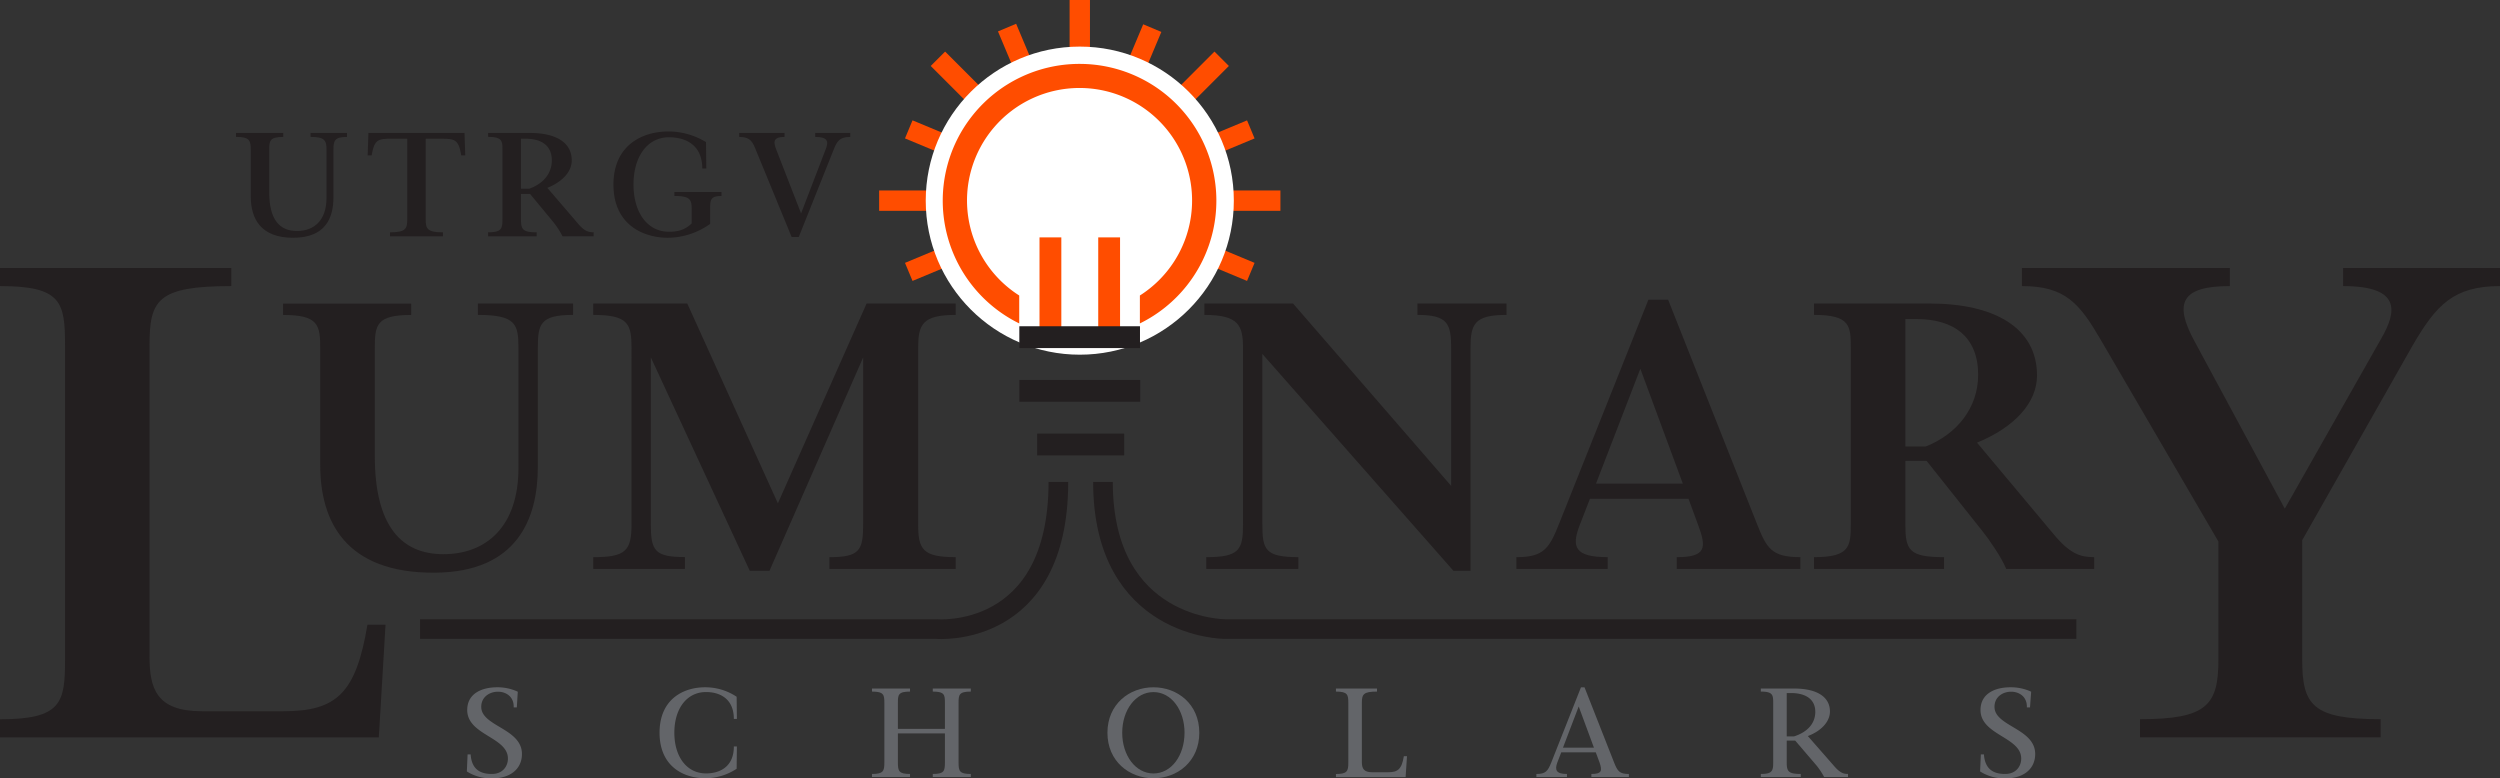
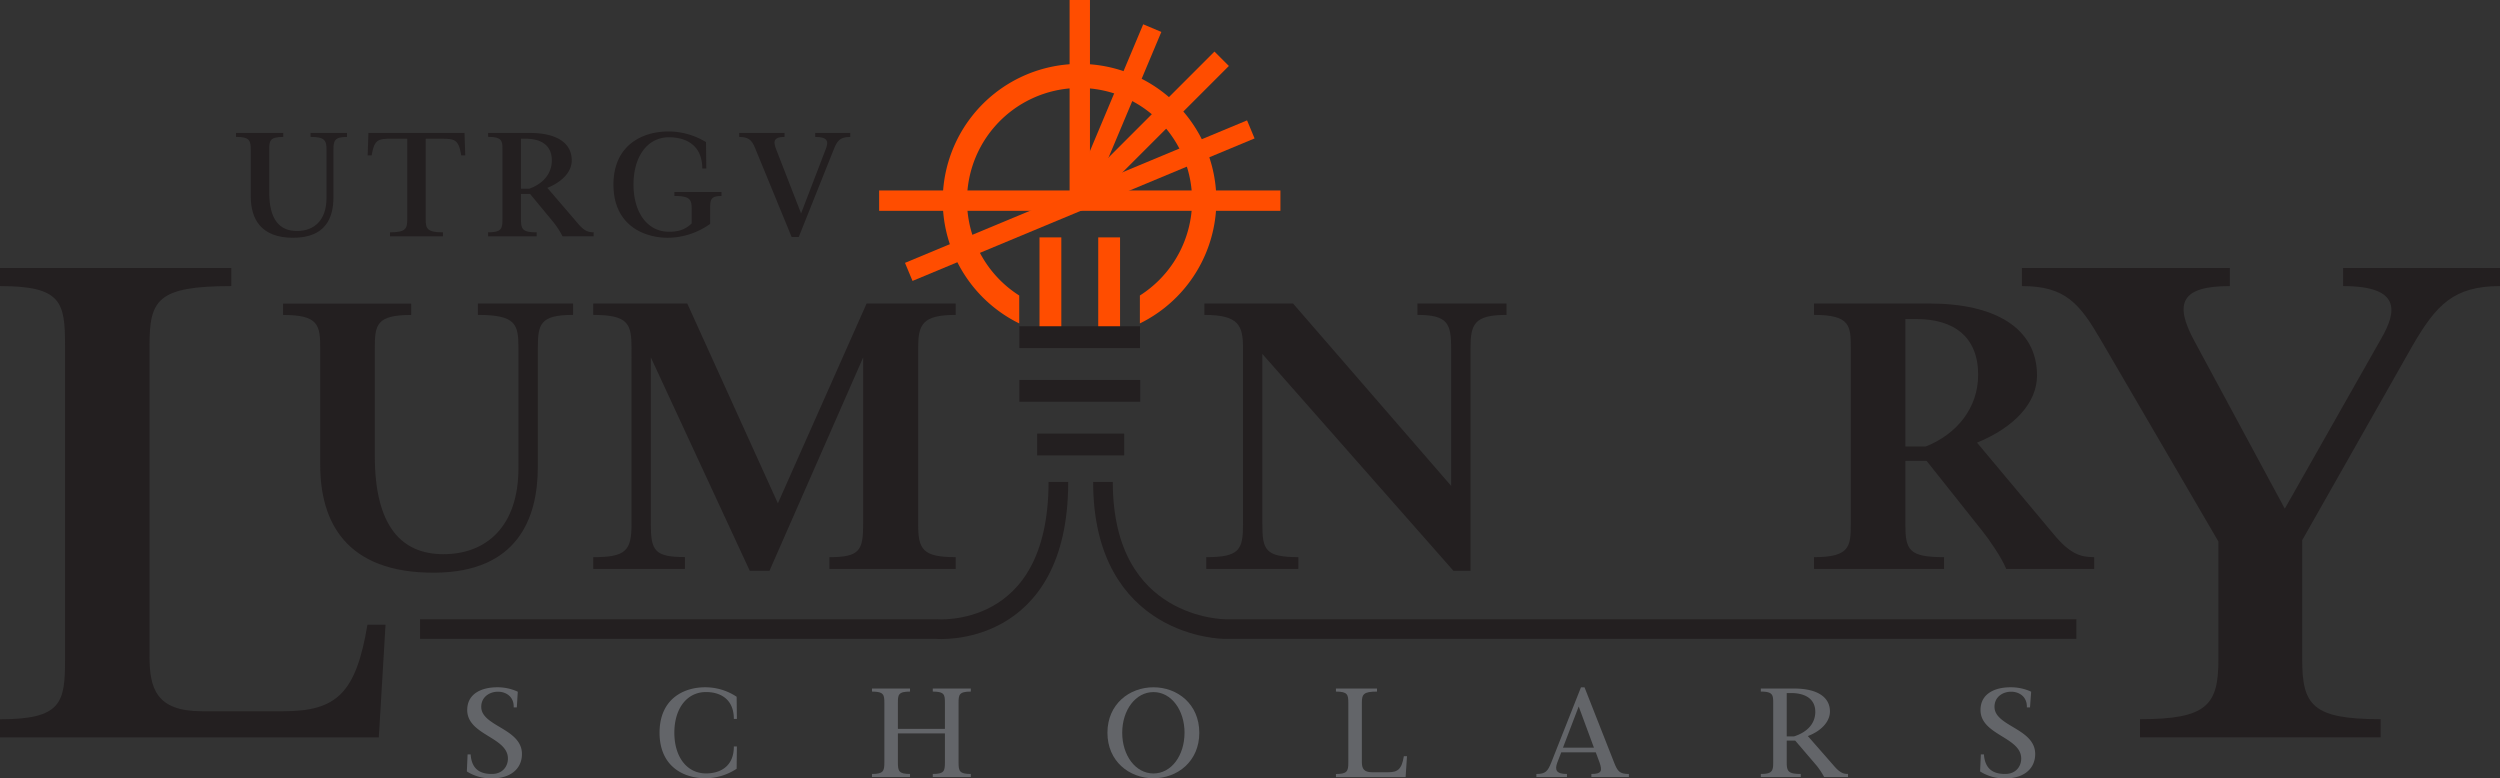
<svg xmlns="http://www.w3.org/2000/svg" viewBox="0 0 1199.64 373.51">
  <rect x="0" y="0" width="1199.64" height="373.51" fill="#333333" stroke="none" />
  <defs>
    <style>.cls-1{fill:#231f20;}.cls-11,.cls-12,.cls-2,.cls-3,.cls-4,.cls-5,.cls-6,.cls-9{fill:none;stroke-miterlimit:10;}.cls-11,.cls-2,.cls-3,.cls-4,.cls-5,.cls-6{stroke:#ff4d00;}.cls-2{stroke-width:9.77px;}.cls-3{stroke-width:9.39px;}.cls-4{stroke-width:9.39px;}.cls-5{stroke-width:9.44px;}.cls-6{stroke-width:9.45px;}.cls-7{fill:#fff;}.cls-8{fill:#636569;}.cls-12,.cls-9{stroke:#231f20;}.cls-9{stroke-width:9.43px;}.cls-10{fill:#ff4d00;}.cls-11,.cls-12{stroke-width:10.47px;}</style>
  </defs>
  <g id="Layer_2" data-name="Layer 2">
    <g id="Layer_1-2" data-name="Layer 1">
      <path class="cls-1" d="M258.08,224.05c0,24.56-9.64,50.58-49.66,50.76-42.57.18-54.76-24.56-54.76-51.67v-56c0-11.28-.91-16-17.83-16v-5.46h61.49v5.46c-16.74,0-17.47,4.73-17.47,16v51.67c0,33.84,12.92,47.12,32.93,47.12,20.74,0,36-13.47,36-41.3V167.11c0-11.46-1.09-16-19.46-16v-5.46H275v5.46c-15.83,0-16.92,4.37-16.92,16Z" />
      <path class="cls-1" d="M328.67,273h-44v-5.64c15.64,0,18.37-3.09,18.37-15.83V167.11c0-11.64-1.45-16-18.37-16v-5.46h45.12l43.48,95.88,42.57-95.88h42.75v5.46c-16.19,0-18,4.73-18,16v84.41c0,12,2,15.83,18,15.83V273H398v-5.64c14.55,0,16.19-3.27,16.19-15.83v-80L369.24,273.9h-9.46L312.3,171.48v80c0,12.74,1.82,15.83,16.37,15.83Z" />
      <path class="cls-1" d="M696.35,167.11c0-11.82-1.64-16-16.19-16v-5.46h42.75v5.46c-15.46,0-17.28,4.37-17.28,16V273.9h-8.19L605.75,169.84v81.68c0,12.19,1.27,15.83,17.28,15.83V273h-44.2v-5.64c16,0,17.64-3.64,17.64-15.83V167.11c0-10.91-2-16-18.55-16v-5.46h42.57l75.86,87.51Z" />
-       <path class="cls-1" d="M810.24,239.34h-47.3L758,252.07c-4,10.37-2.37,15.28,13.46,15.28V273H727.65v-5.64c13.09,0,15.82-4.18,20.55-16.19L791,143.82h9.46L843,251.16c4.73,12,7.09,16.19,20.92,16.19V273H804.6v-5.64c14.19,0,14.37-4.55,10.19-15.64Zm-44.39-7.28h41.66l-20.38-55.12Z" />
      <path class="cls-1" d="M948.69,212.41l36.38,43.48c8.19,10,13.28,11.46,19.83,11.46V273H962.7c-2.19-5.46-8.37-14.37-11.46-18.19l-26.75-33.66H914.3v30.38c0,12.38,1.64,15.83,18.56,15.83V273h-62.4v-5.64c17.1,0,17.65-5.09,17.65-15.83V167.11c0-10.73-.18-16-17.65-16v-5.46H926c31.11,0,51.48,11.65,51.48,34.57C977.43,193.31,966.7,205,948.69,212.41Zm-34.39,1.82h9.83c14.73-5.82,25.1-18.37,25.1-34.38,0-18.38-11.82-26.75-29.65-26.75H914.3Z" />
      <line class="cls-2" x1="421.86" y1="96.28" x2="614.42" y2="96.28" />
      <line class="cls-2" x1="518.14" y1="96.13" x2="518.14" />
      <line class="cls-2" x1="518.21" y1="96.21" x2="586.22" y2="28.2" />
-       <line class="cls-3" x1="436.07" y1="62.08" x2="600.21" y2="130.47" />
      <line class="cls-4" x1="600.21" y1="62.09" x2="436.07" y2="130.47" />
      <line class="cls-5" x1="552.93" y1="13.49" x2="518.19" y2="96.15" />
-       <line class="cls-6" x1="483.24" y1="13.24" x2="518.08" y2="96.13" />
-       <line class="cls-2" x1="518.04" y1="96.18" x2="450.06" y2="28.2" />
-       <circle class="cls-7" cx="518.14" cy="96.28" r="73.92" />
      <path class="cls-8" d="M248,339.44H246.5c.19-5.22-3.76-7.52-7.57-7.52s-8,2.36-8,7.27c0,9.4,19.53,10.31,19.53,22.62,0,7-5.34,11.7-14.31,11.7a21.57,21.57,0,0,1-12.13-3.33l.36-8.19h1.46c.54,8.19,5.88,9.4,10.19,9.4,5.21,0,7.7-3.7,7.7-7.4,0-10.36-19.53-11.21-19.53-23.28,0-8.06,7.22-10.91,14.31-10.91a23,23,0,0,1,9.95,2.12Z" />
      <path class="cls-8" d="M338.32,329.8a27.08,27.08,0,0,1,15.16,4.54L353.6,345h-1.46c0-10.07-7.15-12.92-13.33-12.92-9.28,0-15.22,8-15.22,19.52s5.94,19.53,15.22,19.53c6.18,0,13.33-2.85,13.33-12.92h1.46l-.12,10.68a27.08,27.08,0,0,1-15.16,4.54c-10.43,0-21.83-5.76-21.83-21.83S327.89,329.8,338.32,329.8Z" />
      <path class="cls-8" d="M447.6,372.85v-1.46c5.4,0,5.82-1.33,5.82-5.46v-14H430.86v14c0,4.13.49,5.46,5.82,5.46v1.46H418.43v-1.46c5.4,0,5.94-1.33,5.94-5.46V337.31c0-3.88-.24-5.45-5.94-5.45V330.4h18.25v1.46c-5.69,0-5.82,1.57-5.82,5.45v12.43h22.56V337.31c0-3.88-.12-5.45-5.82-5.45V330.4h18.25v1.46c-5.7,0-5.88,1.57-5.88,5.45v28.62c0,4.13.48,5.46,5.88,5.46v1.46Z" />
      <path class="cls-8" d="M531.41,351.62c0-13.7,10.49-21.82,22.08-21.82s22,8.12,22,21.82-10.43,21.83-22,21.83S531.41,365.33,531.41,351.62Zm37,0c0-10.85-6.3-19.52-14.91-19.52s-15,8.67-15,19.52,6.36,19.53,15,19.53S568.4,362.48,568.4,351.62Z" />
      <path class="cls-8" d="M660.76,331.86c-6.48,0-7.27,1.27-7.27,5.45v28.26c0,3.21.91,5,5,5H666c4.61,0,6.61-1.27,7.64-7.7h1.51l-.66,10H641.06v-1.46c5.45,0,5.94-1.39,5.94-5.46V337.31c0-3.94-.3-5.45-5.94-5.45V330.4h19.7Z" />
      <path class="cls-8" d="M765.74,361H749.18l-1.93,5c-1.28,3.58-.43,5.4,4.66,5.4v1.46H737.24v-1.46c4.43,0,5.46-1.33,7.15-5.52l14.25-36.07h1.7l14.19,36.07c1.64,4.19,2.61,5.52,7.1,5.52v1.46h-18v-1.46c5,0,5.27-1.51,3.94-5.46ZM750,358.78h14.86L757.55,339Z" />
      <path class="cls-8" d="M867.5,353.2l12.43,14.19c2.91,3.4,4.61,4,6.85,4v1.46H875.32a34.18,34.18,0,0,0-3.7-5.58l-10.18-11.89h-4.07v10.55c0,4.19.79,5.46,6.73,5.46v1.46H844.94v-1.46c5.46,0,5.94-1.45,5.94-5.46V337.31c0-3.82-.18-5.45-5.94-5.45V330.4h15.95c11.64,0,17.22,4.43,17.22,11C878.11,346.29,873.93,350.78,867.5,353.2Zm-10.13.18h3.46c6.49-2.06,10.25-6.24,10.25-11.82s-4-9-11.77-9h-1.94Z" />
      <path class="cls-8" d="M974.11,339.44H972.6c.18-5.22-3.76-7.52-7.58-7.52s-7.95,2.36-7.95,7.27c0,9.4,19.53,10.31,19.53,22.62,0,7-5.34,11.7-14.31,11.7a21.57,21.57,0,0,1-12.13-3.33l.36-8.19H952c.55,8.19,5.88,9.4,10.19,9.4,5.21,0,7.7-3.7,7.7-7.4,0-10.36-19.53-11.21-19.53-23.28,0-8.06,7.22-10.91,14.31-10.91a23,23,0,0,1,10,2.12Z" />
      <path class="cls-1" d="M160,94.69c0,9.77-3.68,19.33-19.19,19.41-15.8.07-20.48-9.28-20.48-19.84V72c0-4.47-.42-6.31-7.08-6.31V63.8h22.67v1.91c-6.52,0-6.73,1.84-6.73,6.31V92.28c0,13.39,5.17,18.56,13.32,18.56s14.17-5,14.17-15.94V72c0-4.47-.64-6.31-7.66-6.31V63.8h17.5v1.91c-6,0-6.52,1.77-6.52,6.31Z" />
      <path class="cls-1" d="M222.9,63.8l.36,10.77h-1.92c-1.27-7.72-3.18-8-9.56-8h-7.51v38.61c0,4.53.64,6.3,8.29,6.3v1.92H187.13v-1.92c7.65,0,8.29-1.77,8.29-6.3V66.56h-7.51c-6.38,0-8.29.29-9.57,8h-1.91l.36-10.77Z" />
      <path class="cls-1" d="M262.64,90.15,277,106.87c3.26,4,5.31,4.6,7.86,4.6v1.92H269.93a40.86,40.86,0,0,0-4.39-6.8L254.35,93.06H250v12.11c0,4.89.78,6.3,7.51,6.3v1.92H234.23v-1.92c6.52,0,6.87-1.84,6.87-6.3V72c0-4.32-.07-6.31-6.87-6.31V63.8h20.12c12.89,0,20,4.89,20,13.1C274.4,82.36,269.86,87.25,262.64,90.15ZM250,90.58h3.89c6.66-2.34,10.91-7.23,10.91-13.6,0-6.88-4.6-10.42-12.68-10.42H250Z" />
      <path class="cls-1" d="M340.77,107.44a35.49,35.49,0,0,1-20.19,6.66c-12,0-26.21-6.31-26.21-25.51s14.23-25.5,26.21-25.5a34.57,34.57,0,0,1,18.2,5.1l.14,12.68H337c0-11.33-8-15-15.94-15-10.55,0-17.07,9.43-17.07,22.67s6.52,22.67,17.07,22.67c4.25,0,7.72-.92,10.84-4v-6.87c0-4.53-.64-6.3-8.29-6.3V92.14h22.6v1.91c-5.24,0-5.45,1.77-5.45,6.3Z" />
      <path class="cls-1" d="M384.4,102.41,396.15,71.8c1.49-3.75,1.35-6.09-4.95-6.09V63.8H408v1.91c-5.59,0-6.58,2.69-8.07,6.38l-16.65,41.65h-3.4L362.79,72.16c-1.56-3.83-2.48-6.45-8.08-6.45V63.8h21.75v1.91c-6,0-5.17,2.91-3.9,6.24Z" />
      <path class="cls-1" d="M111,137.28c-35.71,0-39.25,6.76-39.25,28.63v149c0,15.44,3.22,26.38,25.1,26.38h39.25c25.41,0,34.74-8.69,40.21-41.5H185l-3.22,54.05H0v-8.69c29.6,0,31.21-8,31.21-28.63V165.91C31.21,145,29.6,137.28,0,137.28v-8.69H111Z" />
      <path class="cls-1" d="M1096.37,244.09l46.33-81.72c7.4-12.86,9.65-25.09-18.34-25.09v-8.69h75.28v8.69c-22.2,0-30.56,9-41.82,28.31l-53.09,93.62v57.27c0,21.87,4.83,28.63,37.64,28.63v8.69H1026.88v-8.69c32.17,0,37.64-6.76,37.64-28.63V259.86l-56.3-96.52c-10.3-17.69-17.05-26.06-38-26.06v-8.69H1070v8.69c-23.17,0-27,8-17,26.38Z" />
      <path class="cls-9" d="M201.57,301.86H449.36s58.51,5.17,58.51-70.6" />
      <path class="cls-9" d="M996.36,301.86H587.78s-58.51.07-58.51-70.6" />
      <path class="cls-10" d="M518.08,30.66a65.63,65.63,0,0,0-29,124.54V141.8a54,54,0,1,1,57.9,0v13.4A65.63,65.63,0,0,0,518.08,30.66Z" />
      <line class="cls-11" x1="532.23" y1="113.91" x2="532.23" y2="161.79" />
      <line class="cls-11" x1="504.05" y1="161.79" x2="504.05" y2="113.91" />
      <line class="cls-12" x1="497.69" y1="213.3" x2="539.46" y2="213.3" />
      <line class="cls-12" x1="489.13" y1="187.54" x2="547.15" y2="187.54" />
      <line class="cls-12" x1="489.13" y1="161.79" x2="547.03" y2="161.79" />
    </g>
  </g>
</svg>